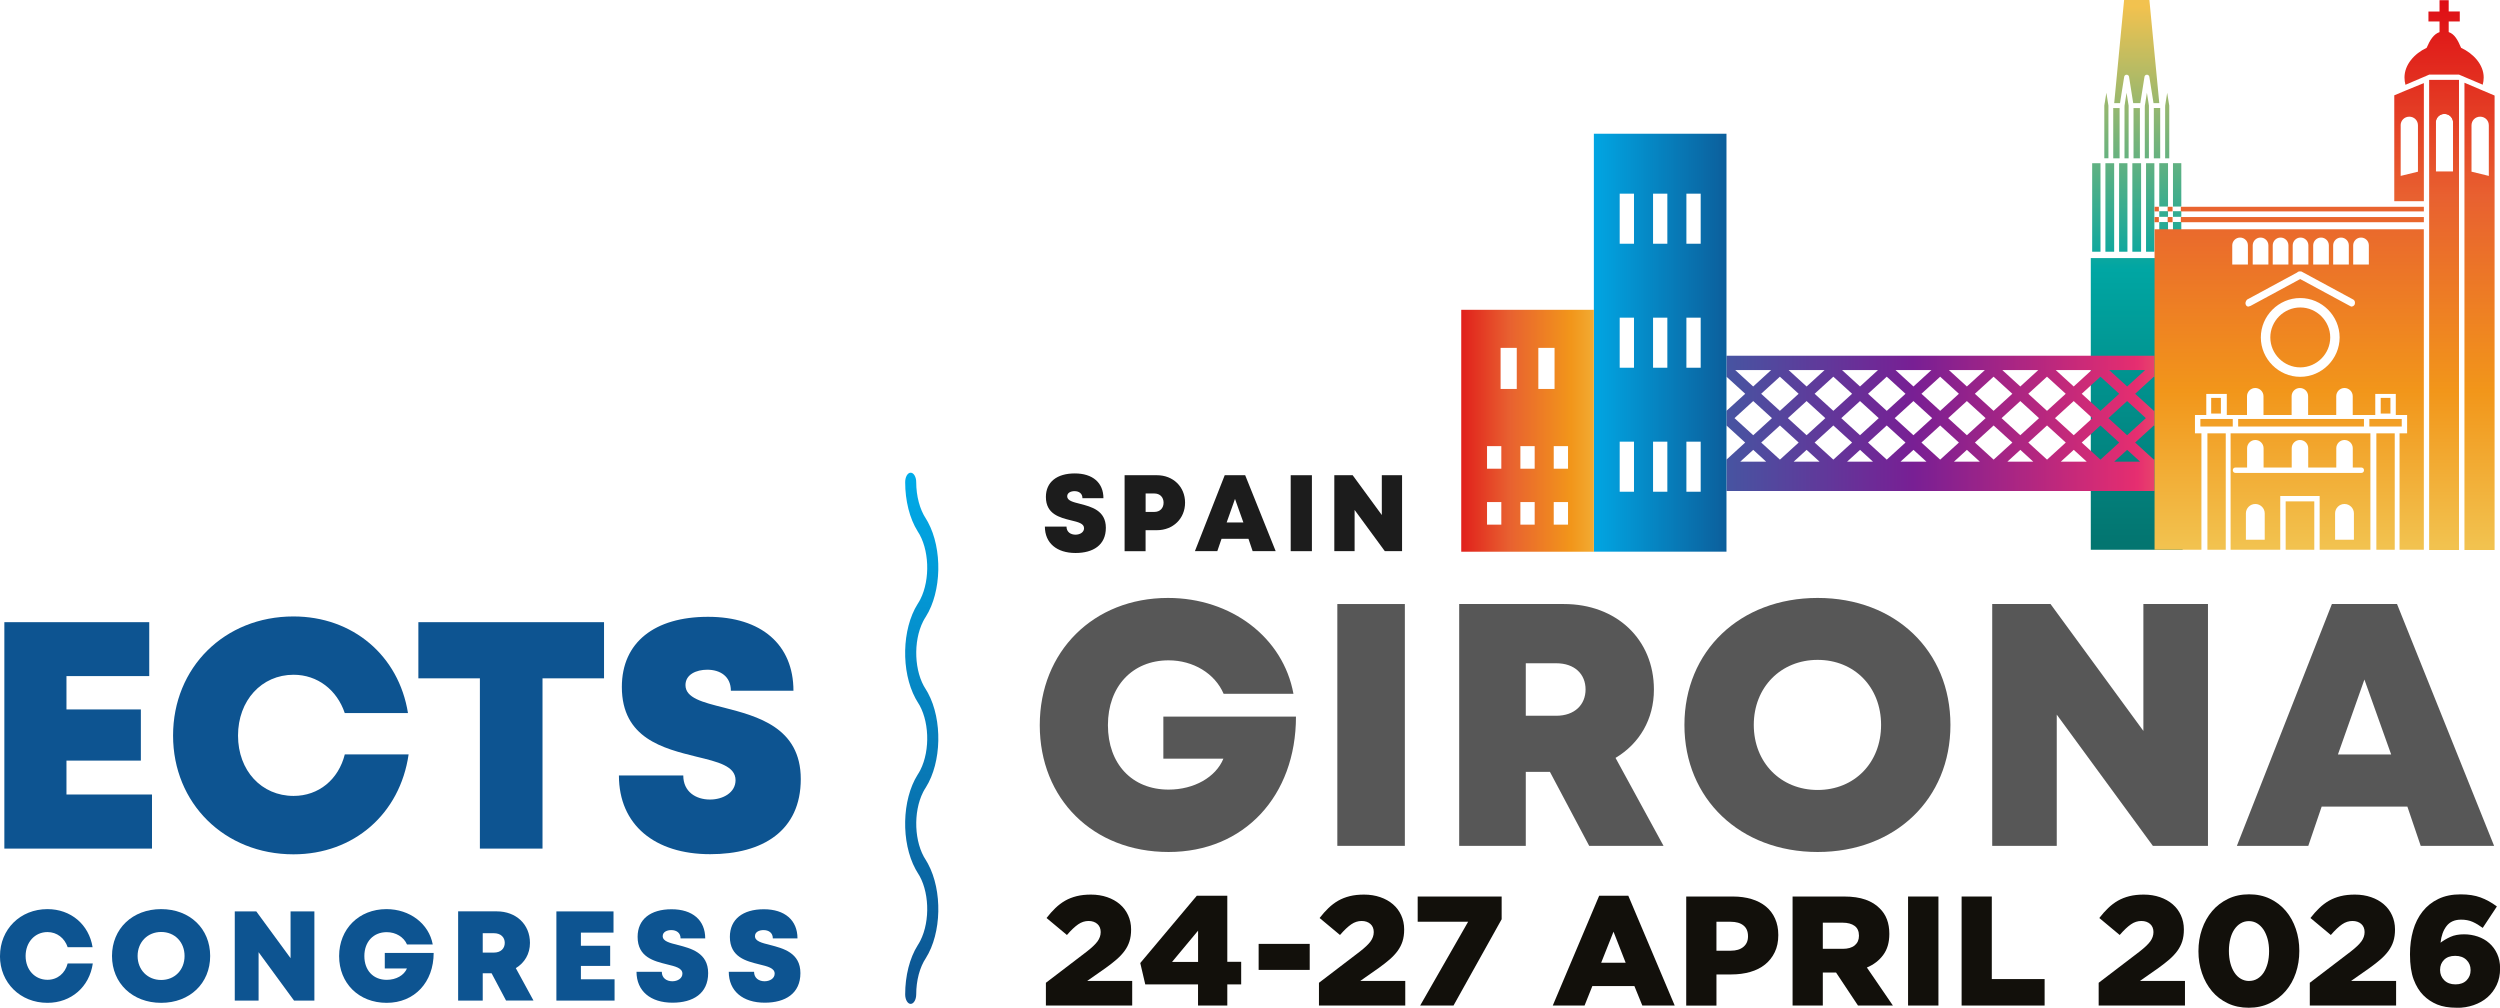
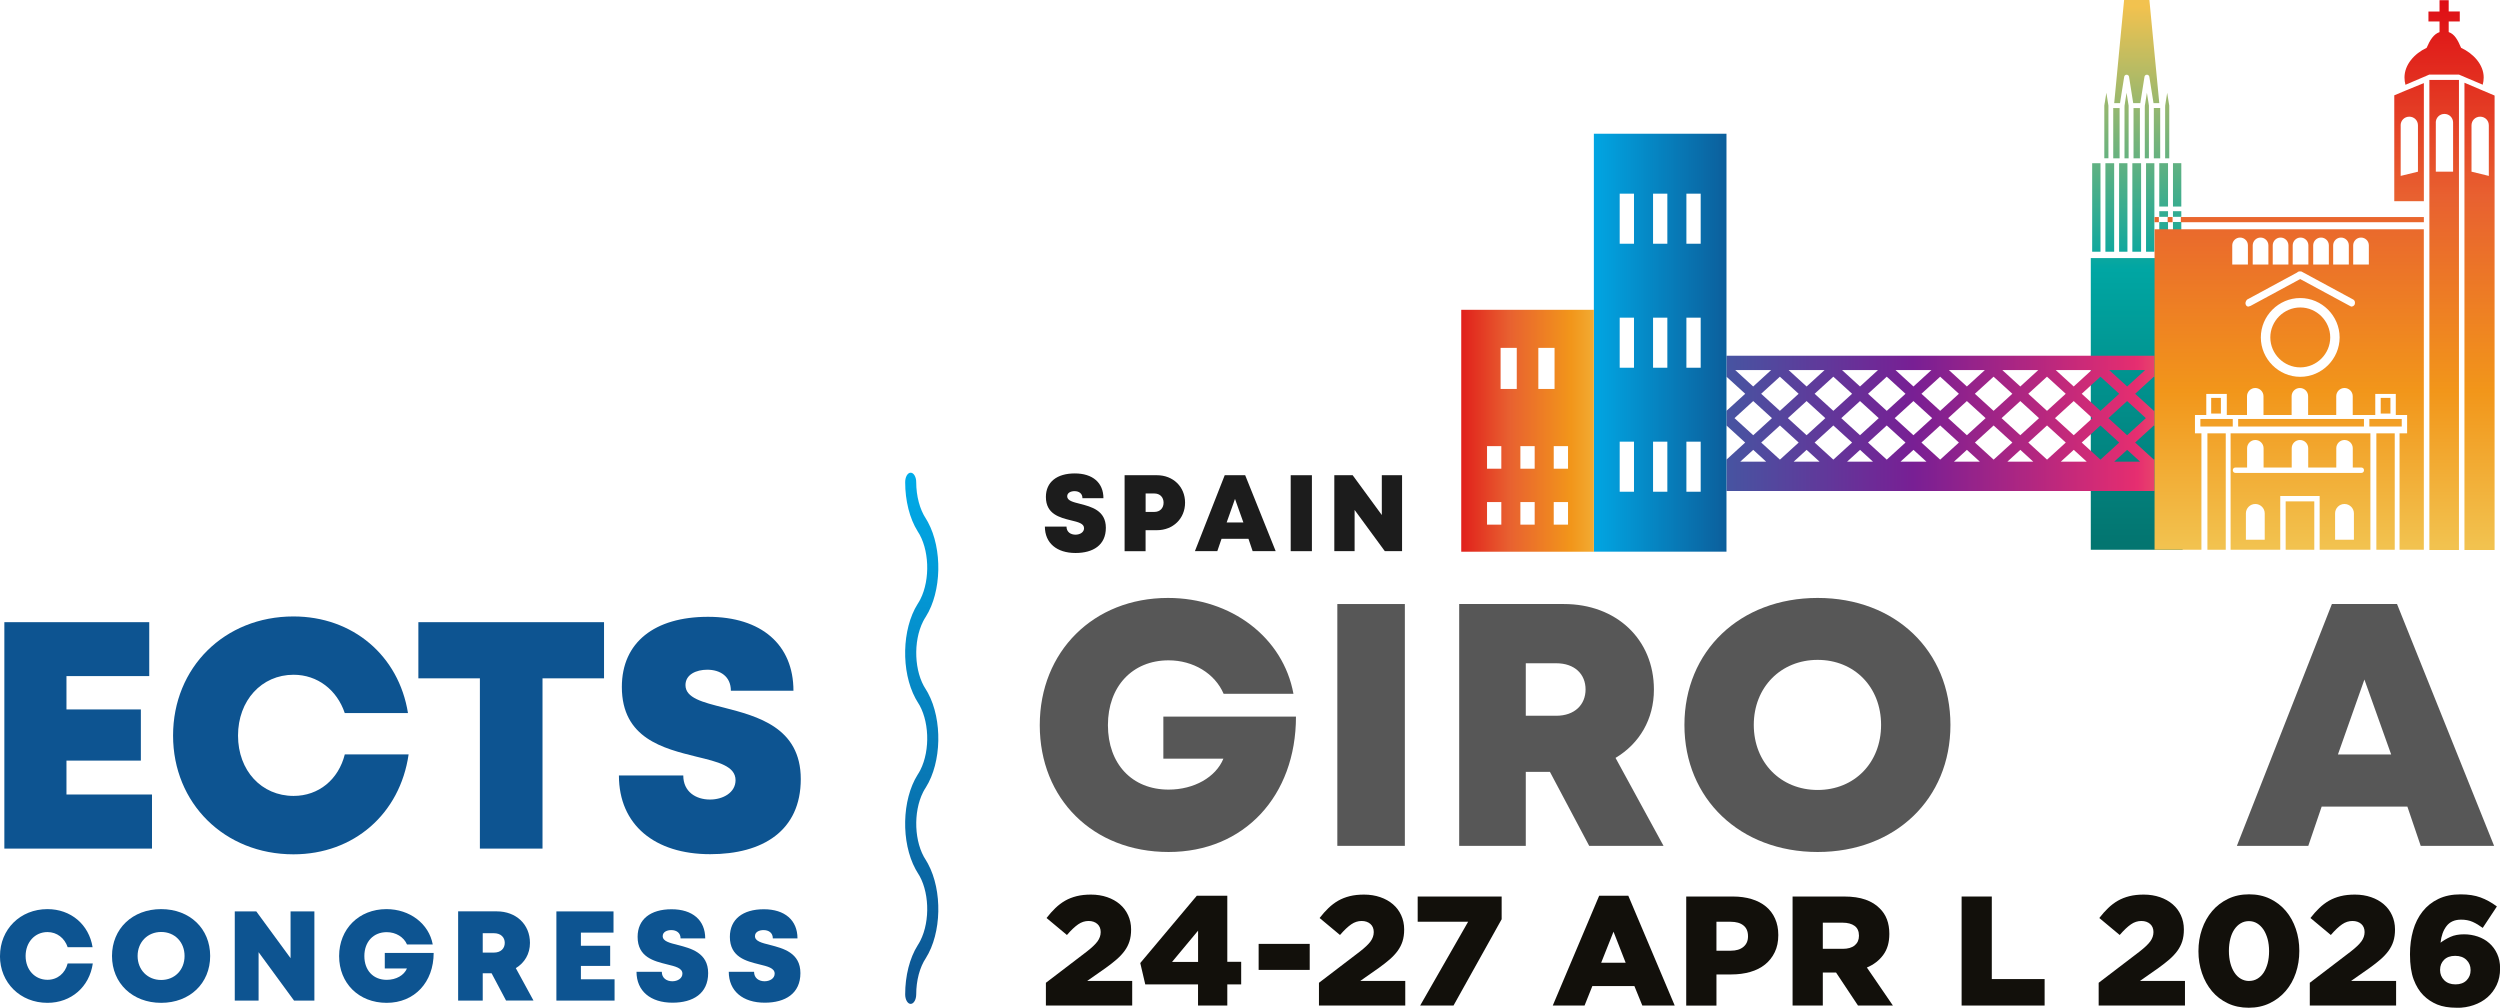
<svg xmlns="http://www.w3.org/2000/svg" xmlns:xlink="http://www.w3.org/1999/xlink" id="Layer_2" data-name="Layer 2" viewBox="0 0 545.75 219.99">
  <defs>
    <style>
      .cls-1 {
        fill: url(#New_Gradient_Swatch_4-2);
      }

      .cls-2 {
        fill: url(#New_Gradient_Swatch_9-2);
      }

      .cls-3 {
        fill: url(#New_Gradient_Swatch_9-3);
      }

      .cls-4 {
        fill: url(#New_Gradient_Swatch_6-8);
      }

      .cls-5 {
        fill: url(#New_Gradient_Swatch_6-7);
      }

      .cls-6 {
        fill: url(#New_Gradient_Swatch_6-9);
      }

      .cls-7 {
        fill: url(#New_Gradient_Swatch_6-6);
      }

      .cls-8 {
        fill: url(#New_Gradient_Swatch_6-2);
      }

      .cls-9 {
        fill: url(#New_Gradient_Swatch_6-3);
      }

      .cls-10 {
        fill: url(#New_Gradient_Swatch_6-4);
      }

      .cls-11 {
        fill: url(#New_Gradient_Swatch_6-5);
      }

      .cls-12 {
        fill: #0d5491;
      }

      .cls-13 {
        fill: #1c1c1c;
      }

      .cls-14 {
        fill: #575757;
      }

      .cls-15 {
        clip-path: url(#clippath-13);
      }

      .cls-16 {
        fill: #12100b;
      }

      .cls-17 {
        fill: url(#New_Gradient_Swatch_9);
      }

      .cls-18 {
        fill: url(#New_Gradient_Swatch_4);
      }

      .cls-19 {
        fill: url(#New_Gradient_Swatch_7);
      }

      .cls-20 {
        fill: url(#New_Gradient_Swatch_6);
      }

      .cls-21 {
        fill: url(#New_Gradient_Swatch_6-12);
      }

      .cls-22 {
        fill: url(#New_Gradient_Swatch_6-11);
      }

      .cls-23 {
        fill: url(#New_Gradient_Swatch_6-10);
      }

      .cls-24 {
        fill: url(#New_Gradient_Swatch_6-16);
      }

      .cls-25 {
        fill: url(#New_Gradient_Swatch_6-15);
      }

      .cls-26 {
        fill: url(#New_Gradient_Swatch_6-14);
      }

      .cls-27 {
        fill: url(#New_Gradient_Swatch_6-13);
      }

      .cls-28 {
        fill: url(#New_Gradient_Swatch_6-19);
      }

      .cls-29 {
        fill: url(#New_Gradient_Swatch_6-18);
      }

      .cls-30 {
        fill: url(#New_Gradient_Swatch_6-17);
      }

      .cls-31 {
        fill: url(#New_Gradient_Swatch_6-20);
      }
    </style>
    <linearGradient id="New_Gradient_Swatch_4" data-name="New Gradient Swatch 4" x1="201.22" y1="103.38" x2="201.22" y2="218.73" gradientUnits="userSpaceOnUse">
      <stop offset="0" stop-color="#00abe8" />
      <stop offset="0" stop-color="#00abe8" />
      <stop offset=".98" stop-color="#0d5491" />
      <stop offset="1" stop-color="#0d5491" />
    </linearGradient>
    <linearGradient id="New_Gradient_Swatch_9" data-name="New Gradient Swatch 9" x1="466.45" y1="120.99" x2="466.45" y2="1.32" gradientUnits="userSpaceOnUse">
      <stop offset="0" stop-color="#037570" />
      <stop offset=".02" stop-color="#037570" />
      <stop offset=".52" stop-color="#00a6a3" />
      <stop offset="1" stop-color="#f2c24f" />
    </linearGradient>
    <linearGradient id="New_Gradient_Swatch_9-2" data-name="New Gradient Swatch 9" x1="466.45" y1="120.99" x2="466.45" y2="1.32" xlink:href="#New_Gradient_Swatch_9" />
    <linearGradient id="New_Gradient_Swatch_9-3" data-name="New Gradient Swatch 9" x1="466.45" y1="120.99" x2="466.45" y2="1.32" xlink:href="#New_Gradient_Swatch_9" />
    <linearGradient id="New_Gradient_Swatch_7" data-name="New Gradient Swatch 7" x1="374.69" y1="92.41" x2="494.01" y2="92.41" gradientUnits="userSpaceOnUse">
      <stop offset="0" stop-color="#4754a1" />
      <stop offset=".02" stop-color="#4754a1" />
      <stop offset=".36" stop-color="#781f94" />
      <stop offset=".76" stop-color="#e32d70" />
      <stop offset=".77" stop-color="#e62e70" />
      <stop offset="1" stop-color="#f2c24f" />
    </linearGradient>
    <linearGradient id="New_Gradient_Swatch_4-2" data-name="New Gradient Swatch 4" x1="345.7" y1="74.81" x2="382.01" y2="74.81" xlink:href="#New_Gradient_Swatch_4" />
    <linearGradient id="New_Gradient_Swatch_6" data-name="New Gradient Swatch 6" x1="315.49" y1="94.03" x2="353.65" y2="94.03" gradientUnits="userSpaceOnUse">
      <stop offset="0" stop-color="#de0a14" />
      <stop offset=".37" stop-color="#e86130" />
      <stop offset=".72" stop-color="#f2961a" />
      <stop offset="1" stop-color="#f2c24f" />
    </linearGradient>
    <linearGradient id="New_Gradient_Swatch_6-2" data-name="New Gradient Swatch 6" x1="502.09" y1="-1.47" x2="502.09" y2="119.2" xlink:href="#New_Gradient_Swatch_6" />
    <linearGradient id="New_Gradient_Swatch_6-3" data-name="New Gradient Swatch 6" x1="499.74" y1="-1.47" x2="499.74" y2="119.2" xlink:href="#New_Gradient_Swatch_6" />
    <linearGradient id="New_Gradient_Swatch_6-4" data-name="New Gradient Swatch 6" x1="525.9" y1="-1.47" x2="525.9" y2="119.2" xlink:href="#New_Gradient_Swatch_6" />
    <linearGradient id="New_Gradient_Swatch_6-5" data-name="New Gradient Swatch 6" x1="541.28" y1="-1.47" x2="541.28" y2="119.2" xlink:href="#New_Gradient_Swatch_6" />
    <linearGradient id="New_Gradient_Swatch_6-6" data-name="New Gradient Swatch 6" x1="533.56" y1="-1.47" x2="533.56" y2="119.2" xlink:href="#New_Gradient_Swatch_6" />
    <linearGradient id="New_Gradient_Swatch_6-7" data-name="New Gradient Swatch 6" x1="533.56" y1="-1.47" x2="533.56" y2="119.2" xlink:href="#New_Gradient_Swatch_6" />
    <clipPath id="clippath-13">
      <path class="cls-5" d="M531.73,26.76c0-1.06.83-1.89,1.89-1.89s1.89.82,1.89,1.89v10.72h-3.77v-10.72ZM530.33,17.45v102.61h6.46V17.45h-6.46Z" />
    </clipPath>
    <linearGradient id="New_Gradient_Swatch_6-8" data-name="New Gradient Swatch 6" x1="533.56" y1="-1.47" x2="533.56" y2="119.2" xlink:href="#New_Gradient_Swatch_6" />
    <linearGradient id="New_Gradient_Swatch_6-9" data-name="New Gradient Swatch 6" x1="499.74" y1="-1.47" x2="499.74" y2="119.2" xlink:href="#New_Gradient_Swatch_6" />
    <linearGradient id="New_Gradient_Swatch_6-10" data-name="New Gradient Swatch 6" x1="520.77" y1="-1.47" x2="520.77" y2="119.2" xlink:href="#New_Gradient_Swatch_6" />
    <linearGradient id="New_Gradient_Swatch_6-11" data-name="New Gradient Swatch 6" x1="483.76" y1="-1.47" x2="483.76" y2="119.2" xlink:href="#New_Gradient_Swatch_6" />
    <linearGradient id="New_Gradient_Swatch_6-12" data-name="New Gradient Swatch 6" x1="483.88" y1="-1.47" x2="483.88" y2="119.2" xlink:href="#New_Gradient_Swatch_6" />
    <linearGradient id="New_Gradient_Swatch_6-13" data-name="New Gradient Swatch 6" x1="483.88" y1="-1.47" x2="483.88" y2="119.2" xlink:href="#New_Gradient_Swatch_6" />
    <linearGradient id="New_Gradient_Swatch_6-14" data-name="New Gradient Swatch 6" x1="502.32" y1="-1.47" x2="502.32" y2="119.2" xlink:href="#New_Gradient_Swatch_6" />
    <linearGradient id="New_Gradient_Swatch_6-15" data-name="New Gradient Swatch 6" x1="520.77" y1="-1.47" x2="520.77" y2="119.2" xlink:href="#New_Gradient_Swatch_6" />
    <linearGradient id="New_Gradient_Swatch_6-16" data-name="New Gradient Swatch 6" x1="520.77" y1="-1.47" x2="520.77" y2="119.2" xlink:href="#New_Gradient_Swatch_6" />
    <linearGradient id="New_Gradient_Swatch_6-17" data-name="New Gradient Swatch 6" x1="502.21" y1="-1.47" x2="502.21" y2="119.2" xlink:href="#New_Gradient_Swatch_6" />
    <linearGradient id="New_Gradient_Swatch_6-18" data-name="New Gradient Swatch 6" x1="502.15" y1="-1.47" x2="502.15" y2="119.2" xlink:href="#New_Gradient_Swatch_6" />
    <linearGradient id="New_Gradient_Swatch_6-19" data-name="New Gradient Swatch 6" x1="533.55" y1="-1.47" x2="533.55" y2="119.2" xlink:href="#New_Gradient_Swatch_6" />
    <linearGradient id="New_Gradient_Swatch_6-20" data-name="New Gradient Swatch 6" x1="499.74" y1="-1.47" x2="499.74" y2="119.2" xlink:href="#New_Gradient_Swatch_6" />
  </defs>
  <g id="Group">
    <g>
      <path class="cls-16" d="M228.31,214.55l8.91-6.8c1.11-.86,1.9-1.61,2.36-2.24.46-.63.7-1.31.7-2.04s-.24-1.34-.73-1.77c-.49-.43-1.13-.65-1.92-.65s-1.55.24-2.26.73c-.71.49-1.54,1.26-2.46,2.33l-4.45-3.71c.63-.82,1.28-1.54,1.94-2.18.66-.63,1.37-1.17,2.12-1.6s1.6-.76,2.52-.99,1.96-.34,3.11-.34c1.29,0,2.48.19,3.55.56,1.08.37,2,.89,2.77,1.55.77.66,1.37,1.46,1.8,2.4.43.94.65,1.97.65,3.08v.07c0,.95-.12,1.8-.36,2.55-.24.75-.59,1.44-1.07,2.09-.48.65-1.05,1.26-1.73,1.85-.68.59-1.46,1.2-2.35,1.84l-4.08,2.86h9.83v5.37h-18.84v-4.96Z" />
      <path class="cls-16" d="M261.54,214.89h-11.53l-1.09-4.66,12.34-14.69h6.66v14.42h3.03v4.93h-3.03v4.62h-6.39v-4.62ZM261.54,209.99v-6.83l-5.68,6.83h5.68Z" />
      <path class="cls-16" d="M274.76,206.05h11.15v5.68h-11.15v-5.68Z" />
      <path class="cls-16" d="M287.92,214.55l8.91-6.8c1.11-.86,1.9-1.61,2.36-2.24s.7-1.31.7-2.04-.24-1.34-.73-1.77c-.49-.43-1.13-.65-1.92-.65s-1.55.24-2.26.73c-.71.49-1.54,1.26-2.46,2.33l-4.45-3.71c.63-.82,1.28-1.54,1.94-2.18.66-.63,1.37-1.17,2.12-1.6.76-.43,1.6-.76,2.52-.99s1.96-.34,3.11-.34c1.29,0,2.48.19,3.55.56,1.08.37,2,.89,2.77,1.55.77.66,1.37,1.46,1.8,2.4.43.94.65,1.97.65,3.08v.07c0,.95-.12,1.8-.36,2.55-.24.75-.6,1.44-1.07,2.09-.48.65-1.05,1.26-1.73,1.85-.68.59-1.46,1.2-2.35,1.84l-4.08,2.86h9.83v5.37h-18.84v-4.96Z" />
      <path class="cls-16" d="M320.5,201.22h-11.02v-5.51h18.33v4.96l-10.51,18.84h-7.28l10.47-18.29Z" />
      <path class="cls-16" d="M349.1,195.54h6.36l10.13,23.97h-7.07l-1.73-4.25h-9.18l-1.7,4.25h-6.94l10.13-23.97ZM354.88,210.16l-2.65-6.77-2.69,6.77h5.34Z" />
      <path class="cls-16" d="M368.1,195.71h10.2c1.5,0,2.86.19,4.08.56,1.22.37,2.27.92,3.13,1.63.86.71,1.52,1.59,1.99,2.64s.7,2.22.7,3.54v.07c0,1.41-.25,2.64-.77,3.71-.51,1.07-1.22,1.96-2.12,2.69-.91.73-1.99,1.27-3.25,1.63-1.26.36-2.62.54-4.1.54h-3.26v6.8h-6.6v-23.8ZM377.82,207.54c1.18,0,2.1-.28,2.77-.84.67-.56,1-1.32,1-2.27v-.07c0-1.02-.33-1.81-1-2.34-.67-.54-1.6-.8-2.8-.8h-3.09v6.32h3.13Z" />
      <path class="cls-16" d="M391.33,195.71h11.25c1.84,0,3.39.23,4.66.68,1.27.45,2.3,1.09,3.09,1.9,1.41,1.36,2.11,3.21,2.11,5.54v.07c0,1.84-.44,3.36-1.33,4.56-.88,1.2-2.07,2.12-3.57,2.75l5.68,8.3h-7.62l-4.79-7.21h-2.89v7.21h-6.6v-23.8ZM402.27,207.13c1.13,0,2.01-.25,2.62-.76.61-.51.92-1.2.92-2.06v-.07c0-.95-.32-1.66-.95-2.12s-1.51-.7-2.62-.7h-4.32v5.71h4.35Z" />
-       <path class="cls-16" d="M416.53,195.71h6.63v23.8h-6.63v-23.8Z" />
      <path class="cls-16" d="M428.21,195.71h6.6v18.02h11.53v5.78h-18.12v-23.8Z" />
      <path class="cls-16" d="M458.13,214.55l8.91-6.8c1.11-.86,1.9-1.61,2.36-2.24s.7-1.31.7-2.04-.24-1.34-.73-1.77c-.49-.43-1.13-.65-1.92-.65s-1.55.24-2.26.73c-.71.49-1.54,1.26-2.46,2.33l-4.45-3.71c.63-.82,1.28-1.54,1.94-2.18.66-.63,1.37-1.17,2.12-1.6.76-.43,1.6-.76,2.52-.99s1.96-.34,3.11-.34c1.29,0,2.48.19,3.55.56,1.08.37,2,.89,2.77,1.55.77.66,1.37,1.46,1.8,2.4.43.94.65,1.97.65,3.08v.07c0,.95-.12,1.8-.36,2.55-.24.75-.6,1.44-1.07,2.09-.48.65-1.05,1.26-1.73,1.85-.68.59-1.46,1.2-2.35,1.84l-4.08,2.86h9.83v5.37h-18.84v-4.96Z" />
      <path class="cls-16" d="M490.91,219.99c-1.7,0-3.23-.32-4.59-.97-1.36-.65-2.51-1.53-3.45-2.65-.94-1.12-1.67-2.43-2.18-3.93s-.77-3.08-.77-4.76v-.07c0-1.68.26-3.27.78-4.78s1.26-2.82,2.21-3.94,2.11-2.01,3.47-2.67c1.36-.66,2.89-.99,4.59-.99s3.22.32,4.57.97c1.35.65,2.5,1.53,3.45,2.65s1.68,2.43,2.19,3.93c.51,1.5.76,3.08.76,4.76v.07c0,1.68-.25,3.27-.76,4.78-.51,1.51-1.25,2.82-2.21,3.94-.96,1.12-2.12,2.01-3.49,2.67-1.36.66-2.89.99-4.59.99ZM490.98,214.14c.66,0,1.26-.16,1.8-.48s1-.77,1.38-1.34c.37-.58.66-1.26.87-2.04.2-.78.31-1.65.31-2.6v-.07c0-.95-.11-1.82-.32-2.62-.22-.79-.52-1.48-.9-2.06-.39-.58-.85-1.03-1.39-1.36-.54-.33-1.14-.49-1.8-.49s-1.25.16-1.79.48-.99.76-1.38,1.33-.68,1.25-.88,2.04c-.2.79-.31,1.67-.31,2.62v.07c0,.95.11,1.83.32,2.64s.52,1.5.9,2.07c.38.58.85,1.03,1.39,1.34s1.14.48,1.8.48Z" />
      <path class="cls-16" d="M504.22,214.55l8.91-6.8c1.11-.86,1.9-1.61,2.36-2.24s.7-1.31.7-2.04-.24-1.34-.73-1.77c-.49-.43-1.13-.65-1.92-.65s-1.55.24-2.26.73c-.71.49-1.54,1.26-2.46,2.33l-4.45-3.71c.63-.82,1.28-1.54,1.94-2.18.66-.63,1.37-1.17,2.12-1.6.76-.43,1.6-.76,2.52-.99s1.96-.34,3.11-.34c1.29,0,2.48.19,3.55.56,1.08.37,2,.89,2.77,1.55.77.66,1.37,1.46,1.8,2.4.43.94.65,1.97.65,3.08v.07c0,.95-.12,1.8-.36,2.55-.24.75-.6,1.44-1.07,2.09-.48.65-1.05,1.26-1.73,1.85-.68.59-1.46,1.2-2.35,1.84l-4.08,2.86h9.83v5.37h-18.84v-4.96Z" />
      <path class="cls-16" d="M536.3,219.99c-1.7,0-3.12-.24-4.27-.71-1.14-.48-2.15-1.14-3.01-2.01-.88-.88-1.59-2.03-2.12-3.45-.53-1.42-.8-3.24-.8-5.46v-.07c0-1.86.23-3.58.68-5.17.45-1.59,1.14-2.96,2.06-4.13.92-1.17,2.07-2.09,3.45-2.75,1.38-.67,3-1,4.86-1,1.68,0,3.13.22,4.35.67s2.41,1.1,3.57,1.97l-3.09,4.68c-.73-.54-1.46-.98-2.19-1.31-.74-.33-1.58-.49-2.53-.49-1.41,0-2.46.47-3.18,1.4s-1.15,2.14-1.31,3.63c.63-.48,1.35-.9,2.16-1.27s1.8-.56,2.98-.56c1.04,0,2.04.17,2.99.49.95.33,1.79.8,2.5,1.43.71.62,1.29,1.4,1.72,2.33.43.93.65,1.98.65,3.16v.07c0,1.34-.25,2.53-.75,3.59-.5,1.05-1.17,1.95-2.02,2.69-.85.74-1.85,1.3-3.01,1.7-1.16.4-2.38.59-3.67.59ZM536.03,214.89c1.04,0,1.85-.3,2.43-.89s.87-1.32.87-2.19v-.07c0-.87-.3-1.6-.9-2.19s-1.42-.89-2.46-.89-1.85.29-2.43.87c-.58.58-.87,1.3-.87,2.17v.07c0,.87.3,1.6.9,2.21.6.6,1.42.91,2.46.91Z" />
    </g>
  </g>
  <g id="Layer_1-2" data-name="Layer 1">
    <g>
      <path class="cls-13" d="M228.11,114.96h4.71c0,1.18.91,1.76,1.96,1.76.96,0,1.87-.51,1.87-1.41,0-1.04-1.29-1.34-2.87-1.72-2.4-.6-5.46-1.33-5.46-5.1,0-3.26,2.4-5.14,6.31-5.14s6.25,2.04,6.25,5.41h-4.58c0-1.05-.78-1.54-1.73-1.54-.81,0-1.6.35-1.6,1.13,0,.94,1.25,1.25,2.81,1.64,2.44.63,5.63,1.44,5.63,5.23s-2.78,5.5-6.63,5.5c-4.06,0-6.68-2.15-6.68-5.76" />
      <path class="cls-13" d="M254.01,109.74c0-1.18-.79-2.01-1.99-2.01h-1.93v4.02h1.93c1.2,0,1.99-.83,1.99-2.01M258.7,109.73c0,3.48-2.62,6.01-6.14,6.01h-2.48v4.58h-4.58v-16.58h7.06c3.52,0,6.14,2.51,6.14,5.99" />
    </g>
    <path class="cls-13" d="M269.6,108.91l-1.82,5.14h3.65l-1.83-5.14ZM272.54,117.62h-5.88l-.92,2.69h-4.89l6.51-16.58h4.46l6.66,16.58h-5.03l-.91-2.69Z" />
    <rect class="cls-13" x="281.76" y="103.74" width="4.63" height="16.58" />
    <polygon class="cls-13" points="306.07 103.73 306.07 120.31 302.3 120.31 295.71 111.32 295.71 120.31 291.28 120.31 291.28 103.73 295.28 103.73 301.65 112.43 301.65 103.73 306.07 103.73" />
    <path class="cls-14" d="M282.91,156.44c0,17.28-11.28,29.55-27.81,29.55s-28.12-11.62-28.12-27.69,11.73-27.77,27.99-27.77c13.84,0,25.16,8.66,27.39,20.93h-15.24c-1.91-4.45-6.63-7.31-12.02-7.31-7.91,0-13.24,5.72-13.24,14.15s5.24,14.07,13.24,14.07c5.55,0,10.31-2.69,11.97-6.76h-13.11v-9.17h28.95Z" />
    <rect class="cls-14" x="291.94" y="131.86" width="14.74" height="52.79" />
    <g>
      <path class="cls-14" d="M333.08,156.25h6.64c4.07,0,6.41-2.45,6.41-5.75s-2.34-5.71-6.41-5.71h-6.64v11.46ZM338.35,168.5h-5.27v16.15h-14.54v-52.79h22.88c11.38,0,19.63,7.65,19.63,18.68,0,6.48-3.16,11.79-8.38,14.91l10.48,19.2h-16.23l-8.57-16.15Z" />
      <path class="cls-14" d="M396.79,172.45c8.03,0,13.85-5.94,13.85-14.2s-5.82-14.2-13.85-14.2-13.94,5.98-13.94,14.2,5.9,14.2,13.94,14.2h0ZM367.71,158.26c0-16.13,12.11-27.73,29.08-27.73s28.99,11.55,28.99,27.73-12.07,27.73-28.99,27.73-29.08-11.6-29.08-27.73" />
    </g>
-     <polygon class="cls-14" points="482 131.86 482 184.65 469.97 184.65 448.99 156 448.99 184.65 434.9 184.65 434.9 131.86 447.63 131.86 467.9 159.56 467.9 131.86 482 131.86" />
    <path class="cls-14" d="M516.15,148.34l-5.78,16.36h11.62l-5.84-16.36ZM525.53,176.08h-18.71l-2.92,8.57h-15.59l20.74-52.79h14.22l21.19,52.79h-16.02l-2.91-8.57Z" />
    <g>
      <path class="cls-12" d="M0,208.71c0-5.86,4.43-10.25,10.36-10.25,5.11,0,9.06,3.37,9.85,8.31h-5.44c-.67-2-2.35-3.3-4.4-3.3-2.76,0-4.78,2.22-4.78,5.23s2.02,5.19,4.78,5.19c2.16,0,3.86-1.41,4.4-3.57h5.49c-.74,5.12-4.72,8.6-9.91,8.6-5.93,0-10.36-4.39-10.36-10.22" />
      <path class="cls-12" d="M40.29,208.69c0-3.05-2.15-5.24-5.11-5.24s-5.14,2.21-5.14,5.24,2.18,5.24,5.14,5.24,5.11-2.19,5.11-5.24M24.45,208.69c0-5.95,4.47-10.23,10.73-10.23s10.7,4.26,10.7,10.23-4.45,10.23-10.7,10.23-10.73-4.28-10.73-10.23" />
    </g>
    <polygon class="cls-12" points="68.63 198.96 68.63 218.43 64.19 218.43 56.45 207.86 56.45 218.43 51.25 218.43 51.25 198.96 55.95 198.96 63.43 209.17 63.43 198.96 68.63 198.96" />
    <g>
      <path class="cls-12" d="M94.67,208.02c0,6.38-4.16,10.9-10.26,10.9s-10.38-4.29-10.38-10.21,4.33-10.25,10.33-10.25c5.1,0,9.28,3.19,10.11,7.72h-5.62c-.7-1.64-2.45-2.69-4.43-2.69-2.92,0-4.88,2.11-4.88,5.22s1.93,5.19,4.88,5.19c2.05,0,3.8-.99,4.42-2.49h-4.84v-3.38h10.68Z" />
      <path class="cls-12" d="M105.38,207.95h2.45c1.5,0,2.36-.9,2.36-2.12s-.87-2.11-2.36-2.11h-2.45v4.23ZM107.33,212.47h-1.95v5.96h-5.37v-19.48h8.44c4.2,0,7.24,2.82,7.24,6.89,0,2.39-1.17,4.35-3.09,5.5l3.86,7.08h-5.99l-3.16-5.96Z" />
    </g>
    <polygon class="cls-12" points="134.16 213.78 134.16 218.43 121.46 218.43 121.46 198.96 133.93 198.96 133.93 203.59 126.81 203.59 126.81 206.46 133.2 206.46 133.2 210.86 126.81 210.86 126.81 213.78 134.16 213.78" />
    <g>
      <path class="cls-12" d="M138.93,212.14h5.54c0,1.39,1.07,2.07,2.3,2.07,1.12,0,2.2-.6,2.2-1.66,0-1.22-1.51-1.58-3.37-2.03-2.82-.7-6.41-1.56-6.41-6,0-3.84,2.82-6.03,7.41-6.03s7.35,2.4,7.35,6.36h-5.38c0-1.23-.92-1.81-2.03-1.81-.95,0-1.87.41-1.87,1.32,0,1.11,1.47,1.47,3.3,1.93,2.87.74,6.62,1.7,6.62,6.14s-3.27,6.46-7.79,6.46c-4.76,0-7.85-2.52-7.85-6.76" />
      <path class="cls-12" d="M159.07,212.14h5.54c0,1.39,1.07,2.07,2.3,2.07,1.12,0,2.2-.6,2.2-1.66,0-1.22-1.52-1.58-3.37-2.03-2.82-.7-6.41-1.56-6.41-6,0-3.84,2.82-6.03,7.41-6.03s7.35,2.4,7.35,6.36h-5.38c0-1.23-.92-1.81-2.03-1.81-.95,0-1.87.41-1.87,1.32,0,1.11,1.47,1.47,3.3,1.93,2.87.74,6.62,1.7,6.62,6.14s-3.27,6.46-7.79,6.46c-4.76,0-7.85-2.52-7.85-6.76" />
    </g>
    <polygon class="cls-12" points="33.18 173.44 33.18 185.25 .95 185.25 .95 135.82 32.58 135.82 32.58 147.59 14.51 147.59 14.51 154.87 30.75 154.87 30.75 166.04 14.51 166.04 14.51 173.44 33.18 173.44" />
    <path class="cls-12" d="M37.78,160.58c0-14.87,11.24-26.01,26.28-26.01,12.96,0,22.99,8.55,25,21.09h-13.8c-1.7-5.07-5.97-8.36-11.17-8.36-7,0-12.13,5.63-12.13,13.28s5.13,13.17,12.13,13.17c5.48,0,9.8-3.57,11.18-9.07h13.93c-1.88,13-11.97,21.82-25.14,21.82-15.04,0-26.28-11.14-26.28-25.93" />
    <polygon class="cls-12" points="131.86 148.08 118.43 148.08 118.43 185.25 104.76 185.25 104.76 148.08 91.33 148.08 91.33 135.82 131.86 135.82 131.86 148.08" />
    <path class="cls-12" d="M135.11,169.29h14.05c0,3.53,2.72,5.25,5.83,5.25,2.85,0,5.58-1.52,5.58-4.22,0-3.1-3.85-4-8.55-5.14-7.15-1.78-16.27-3.96-16.27-15.22,0-9.74,7.15-15.31,18.81-15.31s18.65,6.08,18.65,16.14h-13.66c0-3.13-2.33-4.59-5.15-4.59-2.43,0-4.76,1.05-4.76,3.36,0,2.81,3.73,3.74,8.38,4.91,7.28,1.88,16.79,4.31,16.79,15.6s-8.3,16.4-19.78,16.4c-12.1,0-19.92-6.4-19.92-17.17" />
    <path class="cls-18" d="M197.6,105.26c0,4.06.98,7.93,2.71,10.7,2.55,3.82,2.82,10.48.6,14.87-.19.37-.39.71-.6,1.03-3.44,5.48-3.64,14.71-.45,20.62.14.27.29.52.45.77,2.55,3.82,2.82,10.46.6,14.85-.19.37-.39.71-.6,1.03-3.44,5.48-3.64,14.71-.45,20.61.14.27.29.52.45.77,2.55,3.81,2.82,10.45.6,14.84-.19.37-.39.72-.6,1.04-1.73,2.76-2.71,6.63-2.71,10.69,0,1.14.54,2.07,1.2,2.07s1.21-.93,1.21-2.07c0-3.04.77-5.93,2.11-7.94,3.44-5.47,3.64-14.7.45-20.6-.15-.27-.3-.53-.45-.78-2.55-3.82-2.82-10.46-.6-14.85.19-.37.39-.71.6-1.03,3.44-5.48,3.64-14.71.45-20.61-.14-.27-.29-.52-.45-.77-2.55-3.82-2.82-10.47-.6-14.86.19-.37.39-.71.6-1.03,3.44-5.49,3.64-14.72.45-20.63-.14-.26-.29-.52-.45-.77-1.33-2.01-2.1-4.9-2.11-7.95,0-1.14-.54-2.07-1.21-2.07s-1.2.93-1.2,2.07" />
    <path class="cls-17" d="M461.43,23.58h-.11v1.14s0,4.26,0,4.26v.54s0,.54,0,.54v4.5h1.39v-10.97h-1.29ZM465.75,23.58v5.4s0,.54,0,.54v5.04h1.39v-10.97h-1.4ZM471.47,23.58h-1.29v5.4s0,.54,0,.54v.54s0,4.5,0,4.5h1.39v-5.58h0v-5.4h-.1ZM459.45,22.51l-.08.54v.08s0,11.42,0,11.42h.9v-11.51l-.09-.54-.36-2.26-.36,2.26ZM463.88,22.51l-.09.54v.08s-.01.45-.01.45v5.4s0,.54,0,.54v5.04h.9v-11.51l-.09-.54-.36-2.26-.36,2.26ZM468.31,22.51l-.09.54v.08s-.01.45-.01.45v5.4h0v5.58h.9v-11.51l-.08-.54-.36-2.26-.36,2.26ZM472.74,22.51l-.08.54v.08s-.01.45-.01.45v6.46s0,4.52,0,4.52h.9v-11.51l-.09-.54-.36-2.26-.36,2.26ZM463.69,0l-2.16,22.51h1.27l.91-5.75c.04-.26.27-.45.53-.45s.49.19.53.45l.91,5.75h1.55l.91-5.75c.04-.26.26-.45.53-.45s.49.19.53.45l.91,5.75h1.26l-2.16-22.51h-5.52Z" />
    <path class="cls-2" d="M456.72,54.95h1.82v-19.32h-1.82v19.32ZM459.61,54.95h1.91v-19.32h-1.91v19.32ZM462.6,54.95h1.82v-19.32h-1.82v19.32ZM465.49,54.95h1.91v-19.32h-1.91v19.32ZM468.48,54.95h1.82v-19.32h-1.82v19.32ZM471.37,45.09h1.91v-9.47h-1.91v9.47ZM471.37,47.33h1.91v-1.23h-1.91v1.23ZM471.37,54.95h1.91v-6.48h-1.91v6.48ZM474.36,45.09h1.82v-9.47h-1.82v9.47ZM474.36,47.33h1.82v-1.23h-1.82v1.23ZM476.18,48.46h-1.82v6.48h1.82v-6.48Z" />
    <polygon class="cls-3" points="467.94 56.34 464.96 56.34 462.06 56.34 459.08 56.34 456.42 56.34 456.42 120.01 476.47 120.01 476.47 56.34 473.82 56.34 470.83 56.34 467.94 56.34" />
    <path class="cls-19" d="M464.36,84.37l-3.93-3.59h7.86l-3.93,3.59ZM468.44,91.28l-4.09,3.73-4.09-3.73,4.09-3.73,4.09,3.73ZM467.18,100.78h-5.65l2.83-2.58,2.82,2.58ZM454.44,96.61l4.09-3.73,4.09,3.73-4.09,3.73-4.09-3.73ZM449.87,100.78l2.83-2.58,2.83,2.58h-5.65ZM442.78,96.61l4.09-3.73,4.09,3.73-4.09,3.73-4.09-3.73ZM438.21,100.78l2.83-2.58,2.82,2.58h-5.65ZM431.12,96.61l4.09-3.73,4.09,3.73-4.09,3.73-4.09-3.73ZM426.55,100.78l2.82-2.58,2.83,2.58h-5.65ZM419.45,96.61l4.09-3.73,4.09,3.73-4.09,3.73-4.09-3.73ZM414.88,100.78l2.83-2.58,2.83,2.58h-5.65ZM407.79,96.61l4.09-3.73,4.09,3.73-4.09,3.73-4.09-3.73ZM403.22,100.78l2.83-2.58,2.82,2.58h-5.65ZM396.13,96.61l4.09-3.73,4.09,3.73-4.09,3.73-4.09-3.73ZM391.56,100.78l2.82-2.58,2.83,2.58h-5.65ZM384.47,96.61l4.09-3.73,4.09,3.73-4.09,3.73-4.09-3.73ZM379.9,100.78l2.83-2.58,2.82,2.58h-5.65ZM378.64,91.28l4.09-3.73,4.09,3.73-4.09,3.73-4.09-3.73ZM378.79,80.78h7.86l-3.93,3.59-3.93-3.59ZM388.55,82.23l4.09,3.73-4.09,3.73-4.09-3.73,4.09-3.73ZM398.31,80.78l-3.93,3.59-3.93-3.59h7.86ZM398.47,91.28l-4.09,3.73-4.09-3.73,4.09-3.73,4.09,3.73ZM400.22,82.23l4.09,3.73-4.09,3.73-4.09-3.73,4.09-3.73ZM409.97,80.78l-3.93,3.59-3.93-3.59h7.86ZM410.13,91.28l-4.09,3.73-4.09-3.73,4.09-3.73,4.09,3.73ZM411.88,82.23l4.09,3.73-4.09,3.73-4.09-3.73,4.09-3.73ZM421.64,80.78l-3.93,3.59-3.93-3.59h7.86ZM421.79,91.28l-4.09,3.73-4.09-3.73,4.09-3.73,4.09,3.73ZM423.54,82.23l4.09,3.73-4.09,3.73-4.09-3.73,4.09-3.73ZM433.3,80.78l-3.93,3.59-3.93-3.59h7.86ZM433.46,91.28l-4.09,3.73-4.09-3.73,4.09-3.73,4.09,3.73ZM435.2,82.23l4.09,3.73-4.09,3.73-4.09-3.73,4.09-3.73ZM444.96,80.78l-3.93,3.59-3.93-3.59h7.86ZM445.12,91.28l-4.09,3.73-4.09-3.73,4.09-3.73,4.09,3.73ZM446.86,82.23l4.09,3.73-4.09,3.73-4.09-3.73,4.09-3.73ZM456.62,80.78l-3.93,3.59-3.93-3.59h7.86ZM456.78,91.28l-4.09,3.73-4.09-3.73,4.09-3.73,4.09,3.73ZM458.53,82.23l4.09,3.73-4.09,3.73-4.09-3.73,4.09-3.73ZM468.75,77.65h-91.86v4.58l4.09,3.73-4.09,3.73v3.19l4.08,3.73-4.08,3.73v6.85h93.45v-6.99l-.15.14-4.09-3.73,4.09-3.73.15.14v-3.47l-.15.14-4.09-3.73,4.09-3.73.15.14v-4.72h-1.59Z" />
    <path class="cls-1" d="M371.26,53.21h-3.12v-10.93h3.12v10.93ZM371.26,80.28h-3.12v-10.93h3.12v10.93ZM371.26,107.35h-3.12v-10.93h3.12v10.93ZM363.98,53.21h-3.12v-10.93h3.12v10.93ZM363.98,80.28h-3.12v-10.93h3.12v10.93ZM363.98,107.35h-3.12v-10.93h3.12v10.93ZM356.7,53.21h-3.12v-10.93h3.12v10.93ZM356.7,80.28h-3.12v-10.93h3.12v10.93ZM356.7,107.35h-3.12v-10.93h3.12v10.93ZM347.94,29.19v91.24h28.95V29.19h-28.95Z" />
    <path class="cls-20" d="M342.3,102.32h-3.12v-4.93h3.12v4.93ZM342.3,114.53h-3.12v-4.93h3.12v4.93ZM335.82,75.94h3.54v8.97h-3.54v-8.97ZM335.02,102.32h-3.12v-4.93h3.12v4.93ZM335.02,114.53h-3.12v-4.93h3.12v4.93ZM331.11,84.91h-3.53v-8.97h3.53v8.97ZM327.74,102.32h-3.12v-4.93h3.12v4.93ZM327.74,114.53h-3.12v-4.93h3.12v4.93ZM318.99,67.63v52.81h28.95v-52.81h-28.95Z" />
    <rect class="cls-8" x="498.96" y="109.45" width="6.25" height="10.56" />
    <path class="cls-9" d="M529.13,47.38h-53.05v1.13h53.05v-1.13ZM474.27,47.38h-1.07v1.13h1.07v-1.13ZM471.28,47.38h-.94v1.13h.94v-1.13Z" />
    <path class="cls-10" d="M524.06,27.36c0-1.06.83-1.89,1.89-1.89s1.89.82,1.89,1.89v10.12l-3.77.92v-11.04ZM528.75,18.29l-3.23,1.33-.42.17-2.43,1.02v23.11h6.46v-25.78l-.38.16Z" />
    <path class="cls-11" d="M539.53,37.48v-10.12c0-1.06.83-1.89,1.89-1.89s1.89.82,1.89,1.89v11.04l-3.77-.92ZM537.99,19.7v100.36h6.58V20.86l-2.97-1.26-3.23-1.38-.38-.16v1.64Z" />
    <g>
      <path class="cls-7" d="M531.73,26.76c0-1.06.83-1.89,1.89-1.89s1.89.82,1.89,1.89v10.72h-3.77v-10.72ZM530.33,17.45v102.61h6.46V17.45h-6.46Z" />
      <g class="cls-15">
-         <rect class="cls-4" x="530.33" y="17.45" width="6.46" height="102.61" />
-       </g>
-     </g>
-     <path class="cls-6" d="M529.13,45.14h-53.05v1.01h53.05v-1.01ZM474.27,45.14h-1.07v1.01h1.07v-1.01ZM471.28,45.14h-.94v1.01h.94v-1.01Z" />
+         </g>
+     </g>
    <rect class="cls-23" x="519.71" y="86.86" width="2.12" height="3.42" />
    <polygon class="cls-22" points="484.82 86.86 484.19 86.86 482.7 86.86 482.7 90.28 484.19 90.28 484.82 90.28 484.82 86.86" />
    <polygon class="cls-21" points="485.88 94.6 484.19 94.6 481.88 94.6 481.88 120.01 485.88 120.01 485.88 106.74 485.88 94.6" />
    <polygon class="cls-27" points="487.41 91.46 486.12 91.46 484.19 91.46 481.64 91.46 480.34 91.46 480.34 93.11 480.58 93.11 484.19 93.11 486.94 93.11 487.41 93.11 487.41 91.46" />
    <rect class="cls-26" x="488.59" y="91.46" width="27.46" height="1.65" />
    <polygon class="cls-25" points="524.3 91.46 523.01 91.46 518.53 91.46 518.32 91.46 517.23 91.46 517.23 93.11 517.47 93.11 518.32 93.11 523.83 93.11 524.3 93.11 524.3 91.46" />
    <rect class="cls-24" x="518.76" y="94.6" width="4.01" height="25.41" />
    <path class="cls-30" d="M490.28,112.07c0-1.13.92-2.05,2.05-2.05s2.06.92,2.06,2.05v5.76h-4.11v-5.76ZM509.75,112.07c0-1.13.92-2.05,2.05-2.05s2.06.92,2.06,2.05v5.76h-4.11v-5.76ZM510.01,102.06v-4.21c0-.99.81-1.8,1.8-1.8s1.8.81,1.8,1.8v4.21h1.86c.35,0,.59.24.59.59s-.24.59-.59.59h-27.46c-.35,0-.59-.24-.59-.59s.24-.59.59-.59h2.53v-4.21c0-.99.81-1.8,1.8-1.8s1.8.81,1.8,1.8v4.21h6.14v-4.21c0-.99.8-1.8,1.8-1.8s1.8.81,1.8,1.8v4.21h6.14ZM516.64,94.6h-29.7v25.41h10.84v-11.74h8.6v11.74h11.08v-25.41h-.83Z" />
    <path class="cls-29" d="M495.61,73.66c0,3.58,2.95,6.54,6.54,6.54s6.54-2.96,6.54-6.54-2.96-6.54-6.54-6.54-6.54,2.96-6.54,6.54" />
    <path class="cls-28" d="M532.55.05v2.46h-2.42v2.18h2.42v2.32c-1.28.44-2.08,1.7-2.82,3.44-2.69,1.25-4.83,3.68-4.83,6.47,0,.55.08,1.08.21,1.59l3.44-1.47,1.77-.76h6.46l1.76.75,3.44,1.46c.13-.51.21-1.04.21-1.58,0-2.79-2.24-5.22-4.93-6.47-.74-1.74-1.43-3-2.71-3.44v-2.32h2.42v-2.18h-2.42V.05h-2Z" />
    <path class="cls-31" d="M493.54,73.66c0-4.71,3.89-8.6,8.6-8.6s8.6,3.89,8.6,8.6-3.89,8.6-8.6,8.6-8.6-3.89-8.6-8.6M490.24,66.47c-.15-.3,0-.76.3-1.07l10.92-5.91c.13-.15.35-.25.6-.25h.03s.1.01.1.01l.2.03h.05s.17.1.17.1l.05.03,11.07,5.99c.3.15.46.61.3,1.07-.15.31-.46.46-.76.46l-.3-.15-10.84-5.86-10.84,5.86-.46.15c-.3,0-.46-.15-.61-.46M487.3,53.57c0-.94.77-1.71,1.71-1.71s1.71.76,1.71,1.71v4.18h-3.42v-4.18ZM491.77,53.57c0-.94.77-1.71,1.71-1.71s1.71.76,1.71,1.71v4.18h-3.42v-4.18ZM496.14,53.57c0-.94.77-1.71,1.71-1.71s1.71.76,1.71,1.71v4.18h-3.42v-4.18ZM500.5,53.57c0-.94.77-1.71,1.71-1.71h0c.94,0,1.71.76,1.71,1.71v4.18h-3.42v-4.18ZM504.97,53.57c0-.94.77-1.71,1.71-1.71h0c.94,0,1.71.76,1.71,1.71v4.18h-3.42v-4.18ZM509.33,53.57c0-.94.77-1.71,1.71-1.71s1.71.76,1.71,1.71v4.18h-3.42v-4.18ZM513.7,53.57c0-.94.77-1.71,1.71-1.71s1.71.76,1.71,1.71v4.18h-3.42v-4.18ZM470.34,50.05v69.96h10.23v-25.41h-1.41v-4.01h2.47v-4.6h4.48v4.6h4.41v-4.09c0-.99.81-1.8,1.8-1.8s1.8.8,1.8,1.8v4.09h6.14v-4.09c0-.99.8-1.8,1.8-1.8s1.8.8,1.8,1.8v4.09h6.14v-4.09c0-.99.81-1.8,1.8-1.8s1.8.8,1.8,1.8v4.09h4.92v-4.6h4.48v4.6h2.47v4.01h-1.65v25.41h5.3V50.05h-58.79Z" />
  </g>
</svg>